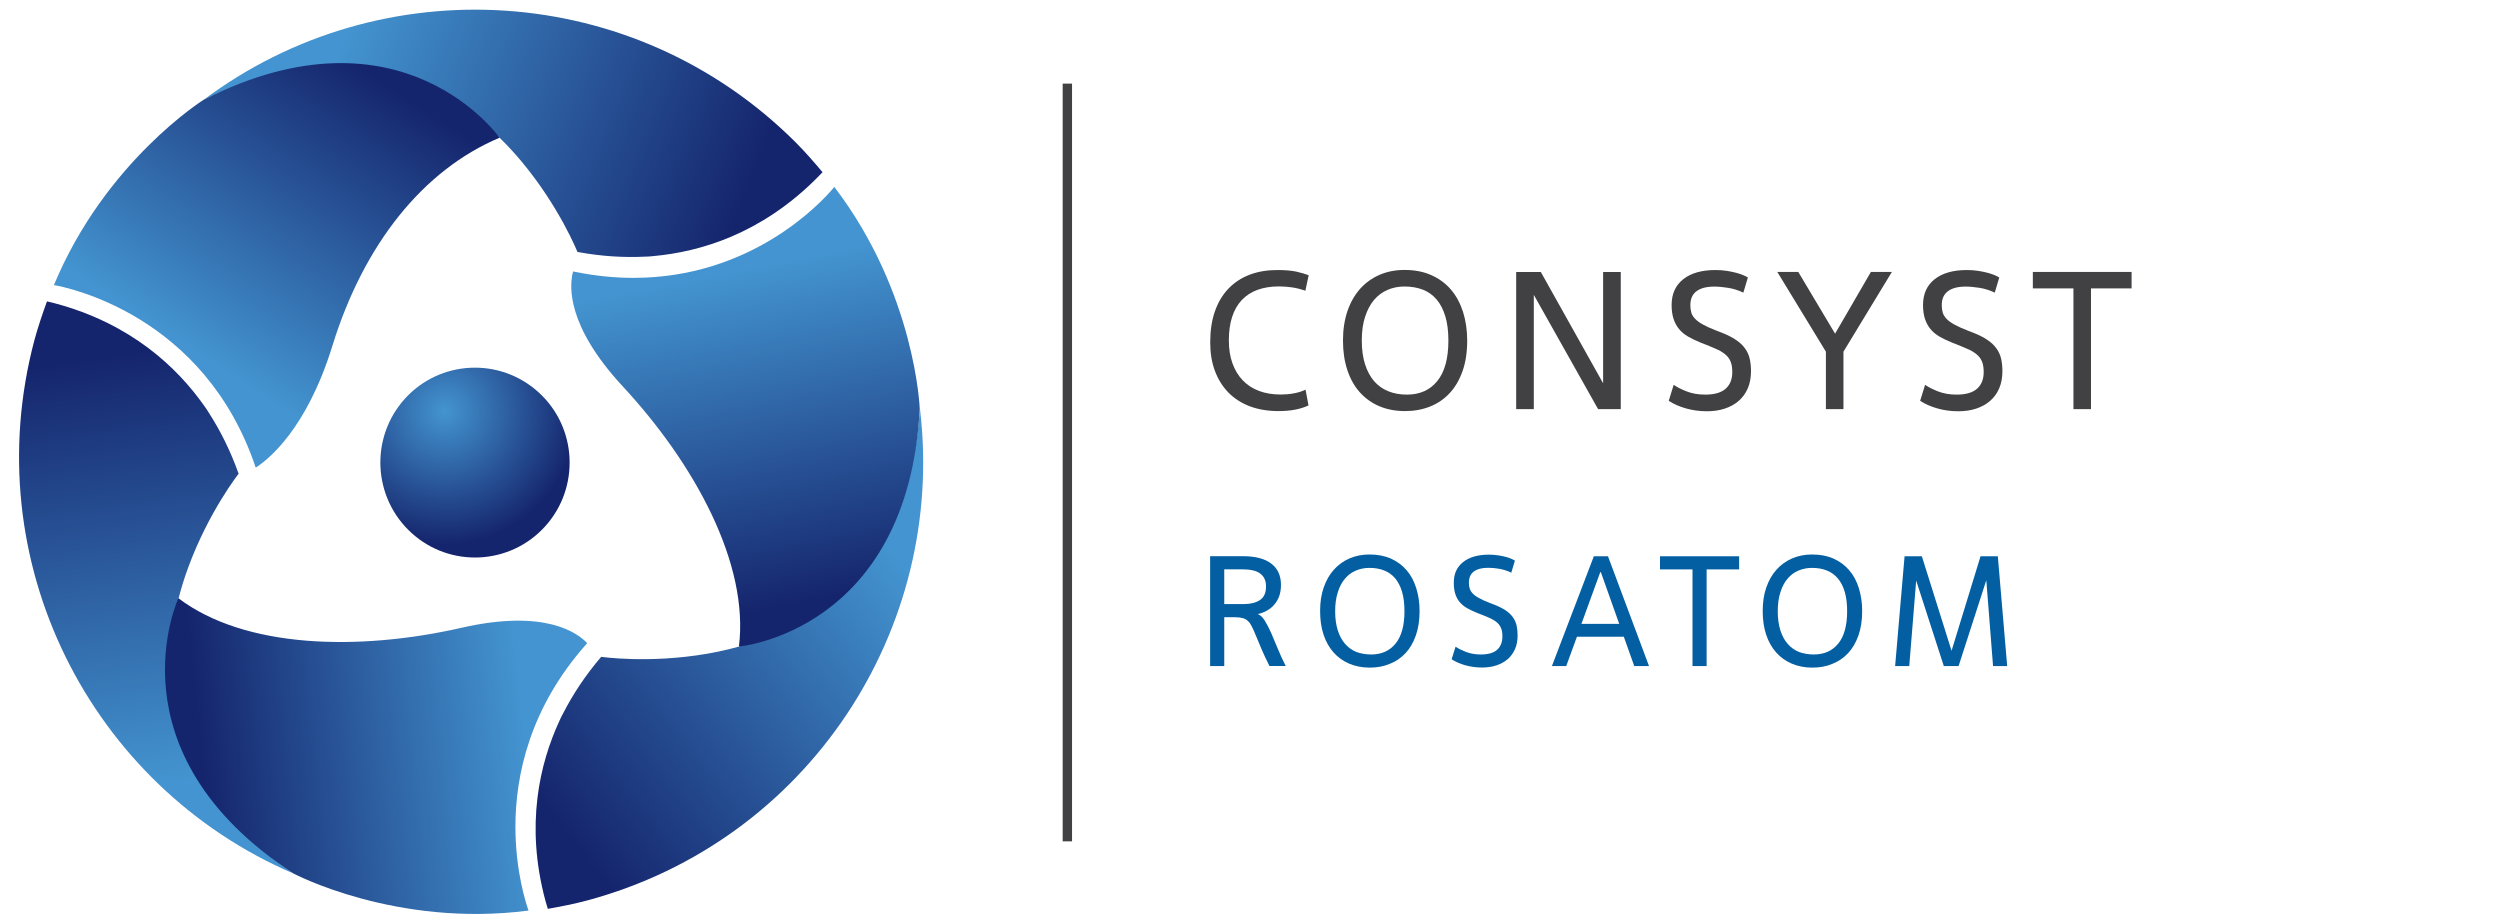
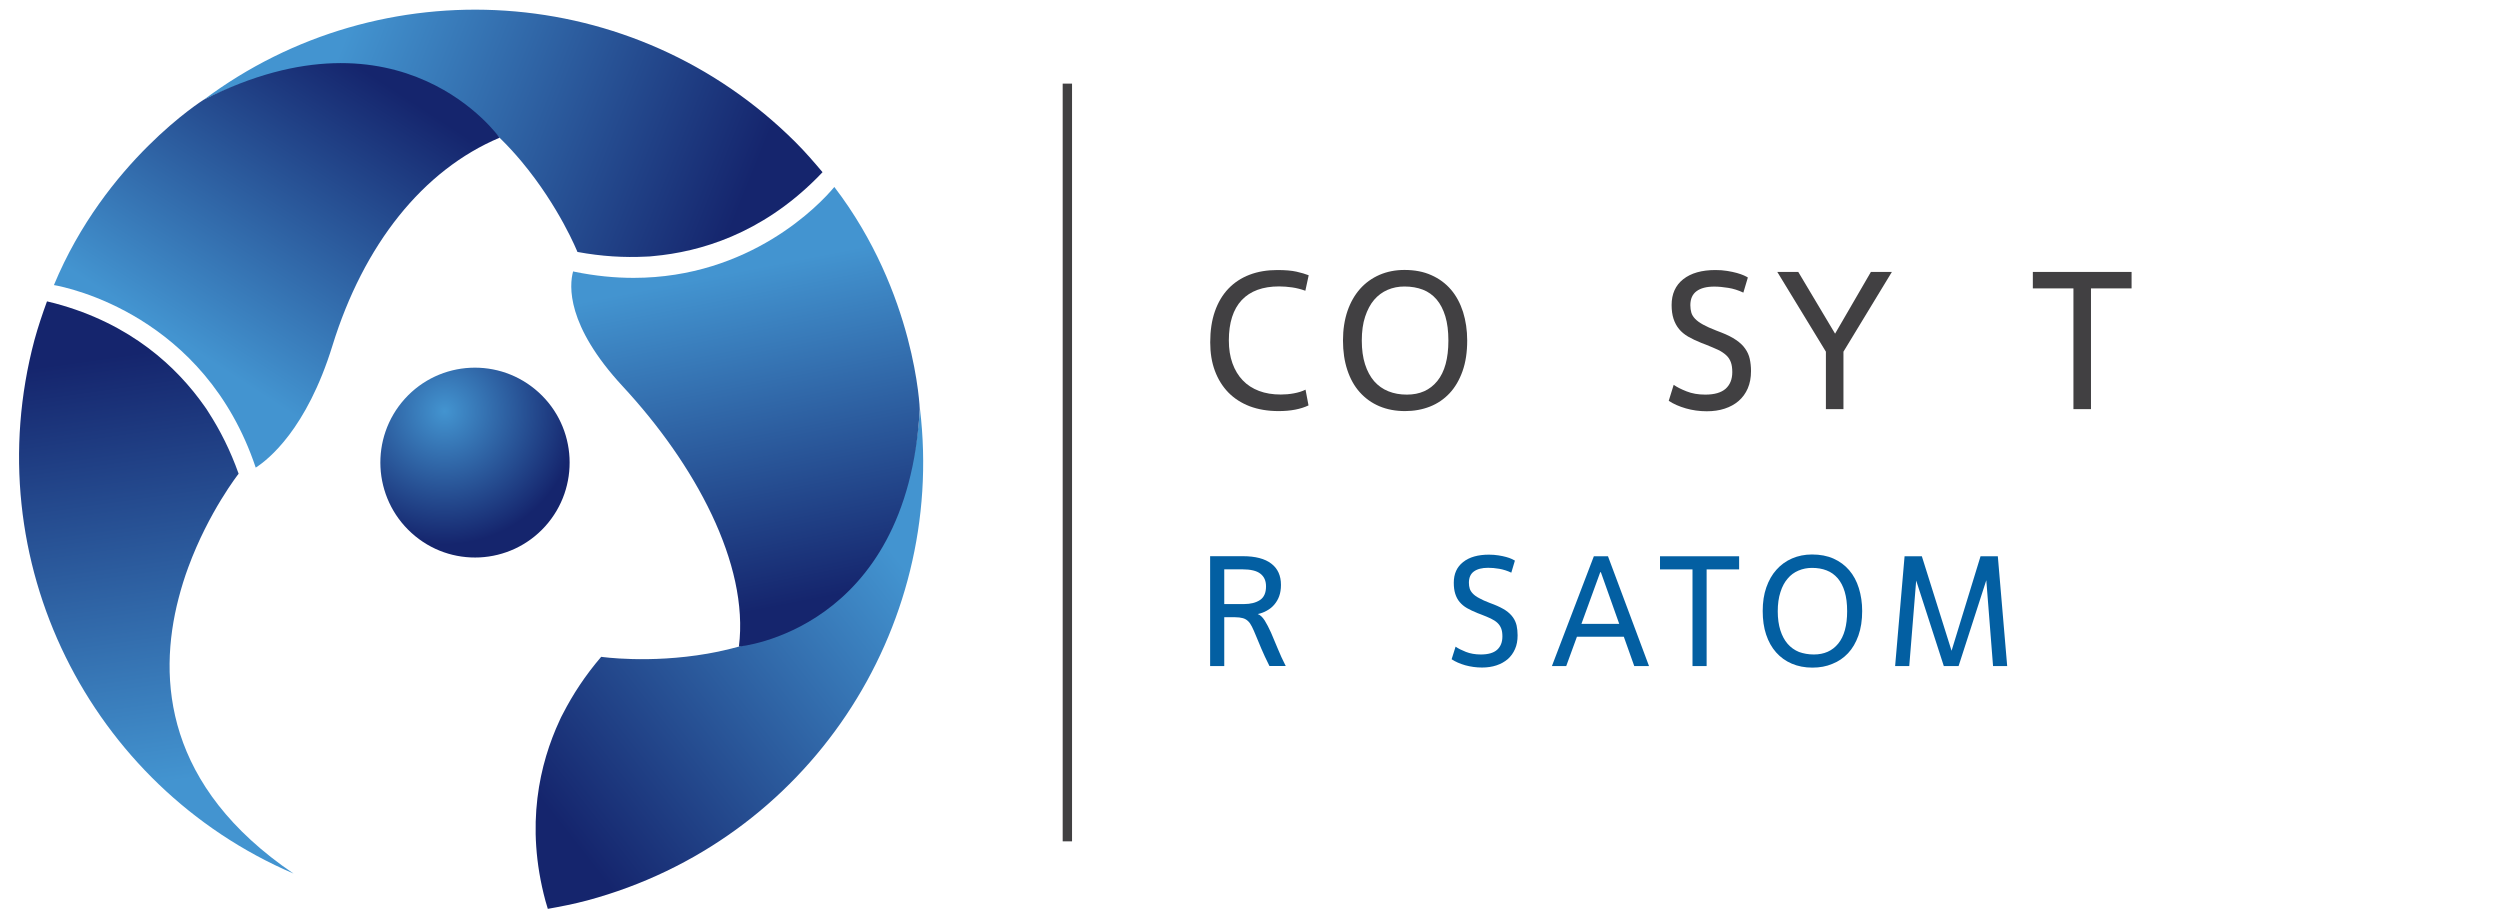
<svg xmlns="http://www.w3.org/2000/svg" version="1.1" id="Layer_1" x="0px" y="0px" viewBox="0 0 277.74 102.62" style="enable-background:new 0 0 277.74 102.62;" xml:space="preserve">
  <style type="text/css"> .st0{fill:#035FA2;} .st1{fill:#414042;} .st2{fill:url(#SVGID_1_);} .st3{fill:url(#SVGID_00000057150306523230185850000008007965347094014616_);} .st4{fill:url(#SVGID_00000104664621314044814890000011017408892231575698_);} .st5{fill:url(#SVGID_00000103260867421180618270000014901522440643832452_);} .st6{fill:url(#SVGID_00000085943428613154238610000001180526969258395564_);} .st7{fill:url(#SVGID_00000016790821961501870340000004147844193563369381_);} .st8{fill:url(#SVGID_00000158720777125886208850000011735084206668996750_);} </style>
  <g>
    <g>
      <g>
        <path class="st0" d="M134.44,61.79h3.64c1.39,0,2.45,0.28,3.16,0.83c0.72,0.55,1.07,1.34,1.07,2.36c0,0.48-0.07,0.9-0.2,1.26 c-0.13,0.36-0.32,0.67-0.55,0.94c-0.23,0.27-0.51,0.49-0.82,0.66c-0.31,0.18-0.65,0.3-1.01,0.38c0.28,0.1,0.53,0.34,0.77,0.71 c0.23,0.37,0.46,0.81,0.7,1.34c0.23,0.53,0.48,1.12,0.74,1.76c0.26,0.64,0.56,1.3,0.9,1.96h-1.81c-0.37-0.74-0.68-1.4-0.91-1.95 c-0.24-0.56-0.44-1.04-0.6-1.44c-0.16-0.4-0.31-0.73-0.44-0.99c-0.13-0.26-0.27-0.47-0.44-0.62c-0.16-0.15-0.35-0.26-0.58-0.32 c-0.22-0.06-0.5-0.1-0.85-0.1h-1.2V74h-1.57V61.79z M136.01,67.11h2.18c0.74,0,1.34-0.15,1.79-0.45c0.45-0.3,0.67-0.8,0.67-1.52 c0-0.61-0.2-1.07-0.62-1.4c-0.41-0.33-1.09-0.49-2.03-0.49h-1.99V67.11z" />
-         <path class="st0" d="M152.18,74.17c-0.85,0-1.61-0.15-2.29-0.44c-0.68-0.29-1.26-0.71-1.74-1.25c-0.48-0.54-0.85-1.2-1.11-1.98 c-0.26-0.78-0.38-1.65-0.38-2.62c0-0.98,0.13-1.85,0.4-2.62c0.27-0.77,0.64-1.43,1.13-1.97c0.48-0.54,1.06-0.96,1.73-1.25 c0.67-0.29,1.41-0.44,2.21-0.44c0.91,0,1.7,0.15,2.4,0.46c0.69,0.31,1.27,0.74,1.74,1.29c0.47,0.55,0.83,1.21,1.07,1.99 c0.24,0.77,0.37,1.62,0.37,2.54c0,1.04-0.14,1.94-0.42,2.73s-0.66,1.44-1.15,1.96c-0.49,0.52-1.07,0.92-1.74,1.18 C153.71,74.04,152.98,74.17,152.18,74.17z M152.33,72.71c1.15,0,2.05-0.4,2.71-1.21c0.66-0.81,0.99-2.01,0.99-3.6 c0-0.84-0.09-1.56-0.27-2.16c-0.18-0.61-0.44-1.1-0.77-1.5c-0.34-0.39-0.75-0.69-1.23-0.87c-0.48-0.19-1.03-0.28-1.63-0.28 c-0.53,0-1.04,0.1-1.5,0.3c-0.47,0.2-0.87,0.49-1.2,0.89c-0.34,0.39-0.61,0.89-0.8,1.5c-0.2,0.61-0.3,1.32-0.3,2.13 c0,0.8,0.1,1.51,0.29,2.11c0.19,0.6,0.46,1.11,0.81,1.51c0.35,0.4,0.77,0.7,1.26,0.9C151.18,72.61,151.73,72.71,152.33,72.71z" />
        <path class="st0" d="M161.71,71.84c0.28,0.2,0.66,0.39,1.14,0.58c0.48,0.19,1.04,0.29,1.66,0.29c0.81,0,1.42-0.17,1.81-0.52 c0.39-0.35,0.59-0.84,0.59-1.48c0-0.35-0.04-0.64-0.13-0.88c-0.09-0.24-0.23-0.45-0.42-0.63c-0.19-0.18-0.44-0.34-0.73-0.48 c-0.3-0.14-0.65-0.29-1.07-0.45l-0.42-0.16c-0.44-0.18-0.83-0.36-1.16-0.55c-0.33-0.19-0.6-0.42-0.82-0.68 c-0.22-0.26-0.38-0.57-0.49-0.92c-0.11-0.35-0.16-0.75-0.16-1.22c0-0.99,0.34-1.75,1.04-2.3c0.69-0.55,1.65-0.82,2.87-0.82 c0.37,0,0.72,0.03,1.05,0.08c0.32,0.05,0.61,0.11,0.86,0.18c0.25,0.07,0.46,0.14,0.62,0.22c0.16,0.08,0.28,0.14,0.35,0.18 l-0.4,1.34c-0.44-0.21-0.89-0.35-1.34-0.43c-0.45-0.08-0.87-0.11-1.24-0.11c-0.69,0-1.21,0.14-1.58,0.41 c-0.37,0.27-0.55,0.69-0.55,1.25c0,0.24,0.03,0.46,0.09,0.65c0.06,0.19,0.17,0.37,0.34,0.55c0.17,0.18,0.4,0.35,0.71,0.51 c0.3,0.17,0.69,0.35,1.17,0.53l0.45,0.17c0.53,0.21,0.97,0.43,1.32,0.66c0.34,0.23,0.61,0.49,0.81,0.77 c0.2,0.28,0.33,0.58,0.41,0.91c0.07,0.33,0.11,0.69,0.11,1.09c0,0.58-0.09,1.09-0.29,1.53c-0.19,0.44-0.46,0.81-0.81,1.12 c-0.35,0.3-0.77,0.53-1.25,0.69c-0.48,0.16-1.02,0.24-1.6,0.24c-0.65,0-1.27-0.09-1.86-0.25c-0.59-0.17-1.1-0.39-1.52-0.67 L161.71,71.84z" />
        <path class="st0" d="M180.4,70.74h-5.21L174,74h-1.59l4.66-12.2h1.57L183.2,74h-1.64L180.4,70.74z M175.69,69.31h4.2l-2.04-5.74 h-0.07L175.69,69.31z" />
        <path class="st0" d="M189.6,74h-1.57V63.26h-3.61v-1.46h8.79v1.46h-3.61V74z" />
        <path class="st0" d="M201.35,74.17c-0.85,0-1.61-0.15-2.29-0.44c-0.68-0.29-1.26-0.71-1.74-1.25c-0.48-0.54-0.85-1.2-1.11-1.98 c-0.26-0.78-0.38-1.65-0.38-2.62c0-0.98,0.13-1.85,0.4-2.62c0.27-0.77,0.64-1.43,1.13-1.97c0.48-0.54,1.06-0.96,1.73-1.25 c0.67-0.29,1.41-0.44,2.21-0.44c0.91,0,1.71,0.15,2.4,0.46c0.69,0.31,1.27,0.74,1.74,1.29c0.47,0.55,0.83,1.21,1.07,1.99 c0.24,0.77,0.37,1.62,0.37,2.54c0,1.04-0.14,1.94-0.42,2.73c-0.28,0.78-0.66,1.44-1.15,1.96c-0.49,0.52-1.07,0.92-1.74,1.18 C202.9,74.04,202.16,74.17,201.35,74.17z M201.51,72.71c1.15,0,2.05-0.4,2.71-1.21c0.66-0.81,0.99-2.01,0.99-3.6 c0-0.84-0.09-1.56-0.27-2.16c-0.18-0.61-0.44-1.1-0.78-1.5c-0.34-0.39-0.75-0.69-1.23-0.87c-0.48-0.19-1.02-0.28-1.63-0.28 c-0.53,0-1.03,0.1-1.5,0.3c-0.47,0.2-0.87,0.49-1.2,0.89c-0.34,0.39-0.61,0.89-0.8,1.5c-0.2,0.61-0.3,1.32-0.3,2.13 c0,0.8,0.1,1.51,0.29,2.11c0.19,0.6,0.46,1.11,0.81,1.51c0.35,0.4,0.77,0.7,1.26,0.9C200.36,72.61,200.91,72.71,201.51,72.71z" />
        <path class="st0" d="M222.99,74h-1.57l-0.75-9.54L217.59,74h-1.64l-3.07-9.5l-0.77,9.5h-1.57l1.05-12.2h1.92l3.3,10.5l3.22-10.5 h1.92L222.99,74z" />
      </g>
    </g>
    <g>
-       <path class="st1" d="M145.37,45.04c-0.42,0.2-0.91,0.36-1.48,0.47c-0.57,0.11-1.18,0.16-1.85,0.16c-1.19,0-2.25-0.18-3.19-0.53 c-0.94-0.36-1.73-0.87-2.38-1.53c-0.65-0.67-1.15-1.47-1.5-2.41c-0.35-0.94-0.52-1.99-0.52-3.17c0-1.29,0.17-2.44,0.52-3.44 c0.35-1,0.85-1.84,1.5-2.52c0.65-0.68,1.44-1.2,2.36-1.55c0.92-0.35,1.95-0.52,3.08-0.52c0.87,0,1.58,0.06,2.12,0.18 c0.54,0.12,1,0.26,1.36,0.4l-0.37,1.72c-0.48-0.17-0.97-0.3-1.46-0.37c-0.49-0.07-0.98-0.11-1.46-0.11c-1.81,0-3.2,0.51-4.15,1.52 c-0.95,1.02-1.43,2.51-1.43,4.48c0,0.94,0.13,1.79,0.4,2.54c0.27,0.75,0.65,1.38,1.14,1.89c0.49,0.52,1.1,0.91,1.81,1.18 c0.71,0.27,1.52,0.4,2.42,0.4c0.48,0,0.96-0.04,1.45-0.13c0.49-0.09,0.92-0.22,1.3-0.41L145.37,45.04z" />
+       <path class="st1" d="M145.37,45.04c-0.42,0.2-0.91,0.36-1.48,0.47c-0.57,0.11-1.18,0.16-1.85,0.16c-1.19,0-2.25-0.18-3.19-0.53 c-0.94-0.36-1.73-0.87-2.38-1.53c-0.65-0.67-1.15-1.47-1.5-2.41c-0.35-0.94-0.52-1.99-0.52-3.17c0-1.29,0.17-2.44,0.52-3.44 c0.35-1,0.85-1.84,1.5-2.52c0.65-0.68,1.44-1.2,2.36-1.55c0.92-0.35,1.95-0.52,3.08-0.52c0.87,0,1.58,0.06,2.12,0.18 c0.54,0.12,1,0.26,1.36,0.4l-0.37,1.72c-0.48-0.17-0.97-0.3-1.46-0.37c-0.49-0.07-0.98-0.11-1.46-0.11c-1.81,0-3.2,0.51-4.15,1.52 c-0.95,1.02-1.43,2.51-1.43,4.48c0,0.94,0.13,1.79,0.4,2.54c0.27,0.75,0.65,1.38,1.14,1.89c0.49,0.52,1.1,0.91,1.81,1.18 c0.71,0.27,1.52,0.4,2.42,0.4c0.48,0,0.96-0.04,1.45-0.13c0.49-0.09,0.92-0.22,1.3-0.41z" />
      <path class="st1" d="M156.1,45.67c-1.06,0-2.01-0.18-2.86-0.54c-0.85-0.36-1.57-0.88-2.18-1.56c-0.6-0.67-1.06-1.5-1.38-2.47 c-0.32-0.97-0.48-2.06-0.48-3.27c0-1.22,0.17-2.31,0.5-3.28c0.33-0.96,0.8-1.78,1.4-2.46c0.6-0.67,1.32-1.19,2.17-1.56 c0.84-0.36,1.76-0.54,2.76-0.54c1.13,0,2.13,0.19,2.99,0.58c0.86,0.38,1.59,0.92,2.18,1.61c0.59,0.69,1.03,1.52,1.34,2.48 c0.3,0.97,0.46,2.02,0.46,3.17c0,1.29-0.17,2.43-0.52,3.41s-0.83,1.8-1.44,2.45c-0.61,0.65-1.34,1.15-2.18,1.48 C158.02,45.5,157.1,45.67,156.1,45.67z M156.3,43.84c1.44,0,2.56-0.5,3.38-1.51c0.82-1.01,1.23-2.51,1.23-4.49 c0-1.04-0.11-1.94-0.34-2.7c-0.23-0.75-0.55-1.38-0.97-1.87c-0.42-0.49-0.93-0.86-1.53-1.09c-0.6-0.23-1.28-0.35-2.04-0.35 c-0.67,0-1.29,0.12-1.87,0.37c-0.58,0.25-1.08,0.62-1.5,1.11c-0.42,0.49-0.75,1.12-1,1.87c-0.25,0.75-0.37,1.64-0.37,2.66 c0,1,0.12,1.88,0.36,2.63c0.24,0.75,0.58,1.38,1.01,1.88c0.44,0.5,0.96,0.87,1.58,1.12C154.86,43.72,155.54,43.84,156.3,43.84z" />
-       <path class="st1" d="M180.07,45.45h-2.53l-7.14-12.69v12.69h-1.96V30.22h2.74l6.92,12.36V30.22h1.96V45.45z" />
      <path class="st1" d="M185.94,42.75c0.35,0.25,0.82,0.49,1.43,0.73c0.6,0.24,1.29,0.36,2.08,0.36c1.02,0,1.77-0.22,2.26-0.65 c0.49-0.44,0.74-1.05,0.74-1.85c0-0.44-0.05-0.8-0.16-1.1s-0.28-0.56-0.52-0.78c-0.24-0.22-0.54-0.42-0.91-0.6 c-0.37-0.17-0.82-0.36-1.34-0.57l-0.52-0.2c-0.55-0.22-1.03-0.45-1.45-0.69c-0.41-0.24-0.75-0.52-1.02-0.85 c-0.27-0.33-0.47-0.71-0.61-1.14s-0.21-0.94-0.21-1.52c0-1.23,0.43-2.19,1.29-2.87c0.86-0.68,2.06-1.02,3.58-1.02 c0.46,0,0.9,0.03,1.31,0.1c0.41,0.07,0.77,0.14,1.08,0.23c0.31,0.09,0.57,0.18,0.77,0.27c0.2,0.09,0.35,0.17,0.44,0.23l-0.5,1.68 c-0.55-0.26-1.11-0.44-1.68-0.53s-1.08-0.14-1.55-0.14c-0.86,0-1.51,0.17-1.97,0.51c-0.46,0.34-0.69,0.86-0.69,1.56 c0,0.3,0.04,0.58,0.11,0.82c0.07,0.24,0.21,0.47,0.42,0.69c0.21,0.22,0.5,0.43,0.88,0.64c0.38,0.21,0.86,0.43,1.46,0.66l0.57,0.22 c0.67,0.26,1.22,0.54,1.64,0.83c0.43,0.29,0.77,0.61,1.01,0.96c0.25,0.35,0.42,0.73,0.51,1.14c0.09,0.41,0.14,0.87,0.14,1.36 c0,0.73-0.12,1.36-0.36,1.92c-0.24,0.55-0.58,1.02-1.01,1.39c-0.44,0.38-0.95,0.66-1.56,0.86c-0.6,0.2-1.27,0.29-1.99,0.29 c-0.81,0-1.59-0.11-2.32-0.32c-0.73-0.21-1.37-0.49-1.9-0.84L185.94,42.75z" />
      <path class="st1" d="M204.81,45.45h-1.96v-6.38l-5.4-8.86h2.33l4.09,6.86l3.98-6.86h2.33l-5.38,8.86V45.45z" />
-       <path class="st1" d="M213.87,42.75c0.35,0.25,0.82,0.49,1.43,0.73c0.6,0.24,1.3,0.36,2.08,0.36c1.02,0,1.77-0.22,2.26-0.65 c0.49-0.44,0.74-1.05,0.74-1.85c0-0.44-0.05-0.8-0.16-1.1c-0.11-0.3-0.28-0.56-0.52-0.78c-0.24-0.22-0.54-0.42-0.91-0.6 c-0.37-0.17-0.82-0.36-1.34-0.57l-0.52-0.2c-0.55-0.22-1.03-0.45-1.45-0.69c-0.41-0.24-0.75-0.52-1.02-0.85 c-0.27-0.33-0.47-0.71-0.61-1.14c-0.14-0.44-0.21-0.94-0.21-1.52c0-1.23,0.43-2.19,1.29-2.87c0.86-0.68,2.06-1.02,3.58-1.02 c0.46,0,0.9,0.03,1.31,0.1c0.41,0.07,0.77,0.14,1.08,0.23c0.31,0.09,0.57,0.18,0.77,0.27c0.2,0.09,0.35,0.17,0.44,0.23l-0.5,1.68 c-0.55-0.26-1.11-0.44-1.68-0.53c-0.57-0.09-1.08-0.14-1.55-0.14c-0.86,0-1.51,0.17-1.97,0.51c-0.46,0.34-0.69,0.86-0.69,1.56 c0,0.3,0.04,0.58,0.11,0.82c0.07,0.24,0.21,0.47,0.42,0.69c0.21,0.22,0.5,0.43,0.88,0.64c0.38,0.21,0.86,0.43,1.46,0.66l0.57,0.22 c0.67,0.26,1.22,0.54,1.64,0.83c0.43,0.29,0.77,0.61,1.01,0.96c0.25,0.35,0.42,0.73,0.51,1.14c0.09,0.41,0.14,0.87,0.14,1.36 c0,0.73-0.12,1.36-0.36,1.92s-0.58,1.02-1.01,1.39c-0.44,0.38-0.95,0.66-1.56,0.86c-0.6,0.2-1.27,0.29-1.99,0.29 c-0.81,0-1.59-0.11-2.32-0.32c-0.73-0.21-1.37-0.49-1.9-0.84L213.87,42.75z" />
      <path class="st1" d="M232.31,45.45h-1.96V32.04h-4.51v-1.83h10.97v1.83h-4.51V45.45z" />
    </g>
    <rect x="118.06" y="9.29" class="st1" width="1.04" height="84.18" />
    <g>
      <g>
        <radialGradient id="SVGID_1_" cx="-430.608" cy="-591.367" r="142.311" gradientTransform="matrix(0.104 1.000000e-04 -1.000000e-04 0.104 94.127 107.229)" gradientUnits="userSpaceOnUse">
          <stop offset="0" style="stop-color:#4394D0" />
          <stop offset="1" style="stop-color:#15256D" />
        </radialGradient>
        <path class="st2" d="M60.57,58.47c-3.9,4.32-10.55,4.65-14.85,0.74c-4.31-3.91-4.64-10.58-0.75-14.9 c3.9-4.32,10.55-4.64,14.86-0.73C64.13,47.48,64.46,54.15,60.57,58.47z" />
        <linearGradient id="SVGID_00000133525014279013156500000011439375176680106132_" gradientUnits="userSpaceOnUse" x1="692.303" y1="25.058" x2="736.217" y2="6.357" gradientTransform="matrix(0.707 0.707 -0.707 0.707 -433.49 -502.797)">
          <stop offset="0" style="stop-color:#4394D0" />
          <stop offset="1" style="stop-color:#15256D" />
        </linearGradient>
        <path style="fill:url(#SVGID_00000133525014279013156500000011439375176680106132_);" d="M55.5,15.3 c0.89,0.87,1.7,1.75,2.44,2.64c4.23,5.07,6.21,10.05,6.21,10.05c2.7,0.5,5.22,0.64,7.58,0.52c0.15-0.01,0.29-0.01,0.45-0.02 c0.14-0.01,0.27-0.03,0.41-0.04c5.21-0.47,11.97-2.47,18.15-8.66c0.21-0.21,0.42-0.44,0.64-0.66c-0.96-1.14-1.94-2.27-3.01-3.34 c-17.96-17.9-46-19.47-65.73-4.71C38.11,3.57,48.84,8.75,55.5,15.3z" />
        <linearGradient id="SVGID_00000028291150218741479660000004012945694913388951_" gradientUnits="userSpaceOnUse" x1="1197.019" y1="841.107" x2="1240.933" y2="822.406" gradientTransform="matrix(0.259 -0.966 0.966 0.259 -1103.184 1025.297)">
          <stop offset="0" style="stop-color:#4394D0" />
          <stop offset="1" style="stop-color:#15256D" />
        </linearGradient>
        <path style="fill:url(#SVGID_00000028291150218741479660000004012945694913388951_);" d="M19.84,66.47 c0.31-1.2,0.67-2.35,1.07-3.43c2.28-6.2,5.6-10.41,5.6-10.41c-0.92-2.59-2.06-4.84-3.34-6.82c-0.08-0.13-0.15-0.25-0.24-0.38 c-0.08-0.11-0.16-0.22-0.24-0.34c-3.01-4.27-8.12-9.13-16.58-11.39c-0.29-0.08-0.59-0.15-0.89-0.22 c-0.51,1.4-0.99,2.82-1.39,4.28C-2.7,62.28,9.97,87.34,32.61,97.05C18.37,87.39,17.49,75.51,19.84,66.47z" />
        <linearGradient id="SVGID_00000176015256912127653190000013299914392172511412_" gradientUnits="userSpaceOnUse" x1="125.668" y1="803.567" x2="169.582" y2="784.867" gradientTransform="matrix(-0.966 0.259 -0.259 -0.966 429.436 806.017)">
          <stop offset="0" style="stop-color:#4394D0" />
          <stop offset="1" style="stop-color:#15256D" />
        </linearGradient>
        <path style="fill:url(#SVGID_00000176015256912127653190000013299914392172511412_);" d="M82.1,71.83 c-1.19,0.33-2.37,0.59-3.5,0.79c-6.51,1.13-11.81,0.35-11.81,0.35c-1.79,2.09-3.16,4.2-4.24,6.3c-0.07,0.14-0.14,0.26-0.21,0.4 c-0.06,0.13-0.11,0.25-0.17,0.37c-2.2,4.74-3.85,11.6-1.57,20.05c0.08,0.29,0.17,0.59,0.26,0.88c1.47-0.26,2.94-0.55,4.4-0.94 c24.49-6.6,39.86-30.1,36.95-54.57C100.95,62.63,91.11,69.34,82.1,71.83z" />
        <linearGradient id="SVGID_00000028322159555691873020000001169917672603214502_" gradientUnits="userSpaceOnUse" x1="20.608" y1="38.34" x2="40.509" y2="7.801">
          <stop offset="0" style="stop-color:#4394D0" />
          <stop offset="1" style="stop-color:#15256D" />
        </linearGradient>
        <path style="fill:url(#SVGID_00000028322159555691873020000001169917672603214502_);" d="M22.63,11.08 c0,0-10.93,6.84-16.64,20.59c1.5,0.26,16.74,3.33,22.42,20.28c1.39-0.89,5.65-4.25,8.52-13.54C40.4,27.18,46.97,18.9,55.5,15.3 C55.5,15.3,44.7-0.1,22.63,11.08z" />
        <linearGradient id="SVGID_00000108295418359716114040000017818362418404545177_" gradientUnits="userSpaceOnUse" x1="58.259" y1="81.893" x2="22.558" y2="85.532">
          <stop offset="0" style="stop-color:#4394D0" />
          <stop offset="1" style="stop-color:#15256D" />
        </linearGradient>
-         <path style="fill:url(#SVGID_00000108295418359716114040000017818362418404545177_);" d="M57.26,91.86 c0-5.69,1.58-13.22,7.89-20.31l0.07-0.11c-1.03-1.1-4.64-3.82-13.93-1.7c-11.45,2.61-24.08,2.31-31.47-3.28 c0,0-7.93,17.05,12.78,30.58c0,0,11.38,6.04,26.12,4.12C58.46,100.44,57.27,96.86,57.26,91.86z" />
        <linearGradient id="SVGID_00000125603860028193260440000004785456398922606741_" gradientUnits="userSpaceOnUse" x1="81.246" y1="30.251" x2="88.524" y2="66.992">
          <stop offset="0" style="stop-color:#4394D0" />
          <stop offset="1" style="stop-color:#15256D" />
        </linearGradient>
        <path style="fill:url(#SVGID_00000125603860028193260440000004785456398922606741_);" d="M92.69,20.77 c-1.63,1.98-9.37,10.09-22.29,10.1c-2.08,0-4.29-0.21-6.62-0.69l-0.11-0.03c-0.43,1.56-0.78,5.99,5.53,12.79 c7.98,8.61,14.04,19.7,12.89,28.89c0,0,18.74-1.66,20.09-26.36C102.19,45.47,101.73,32.59,92.69,20.77z" />
      </g>
    </g>
  </g>
</svg>